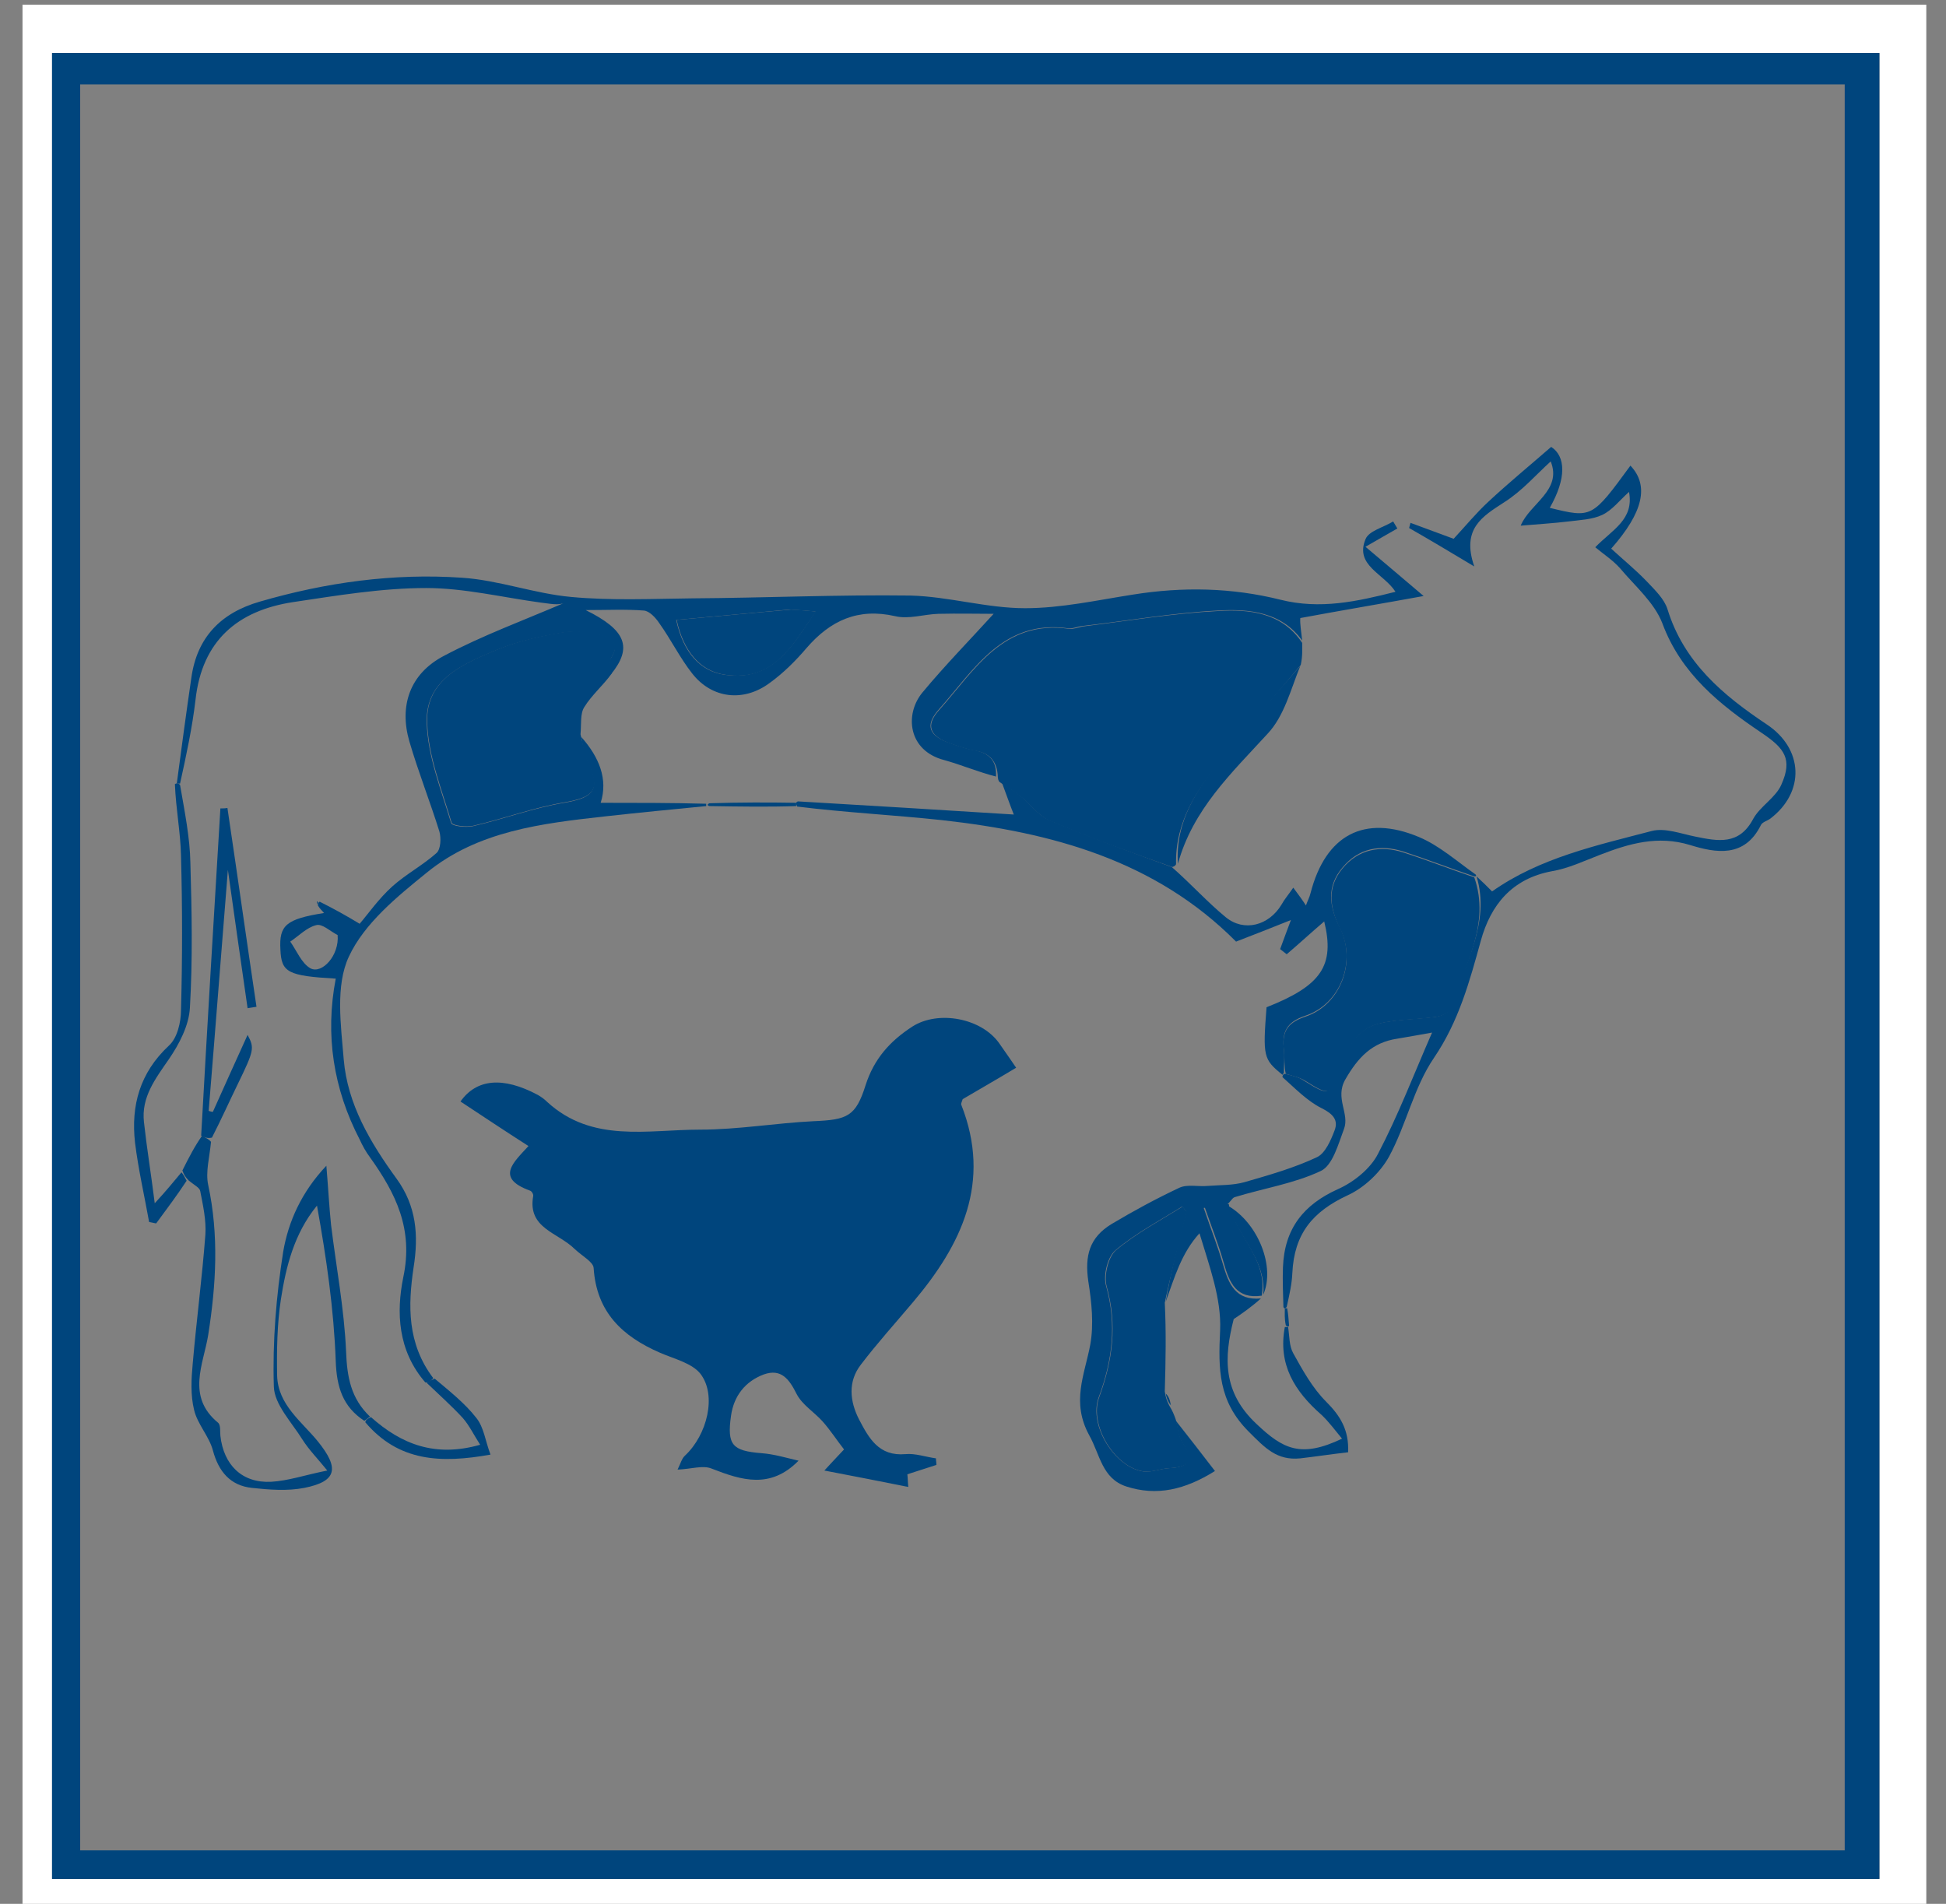
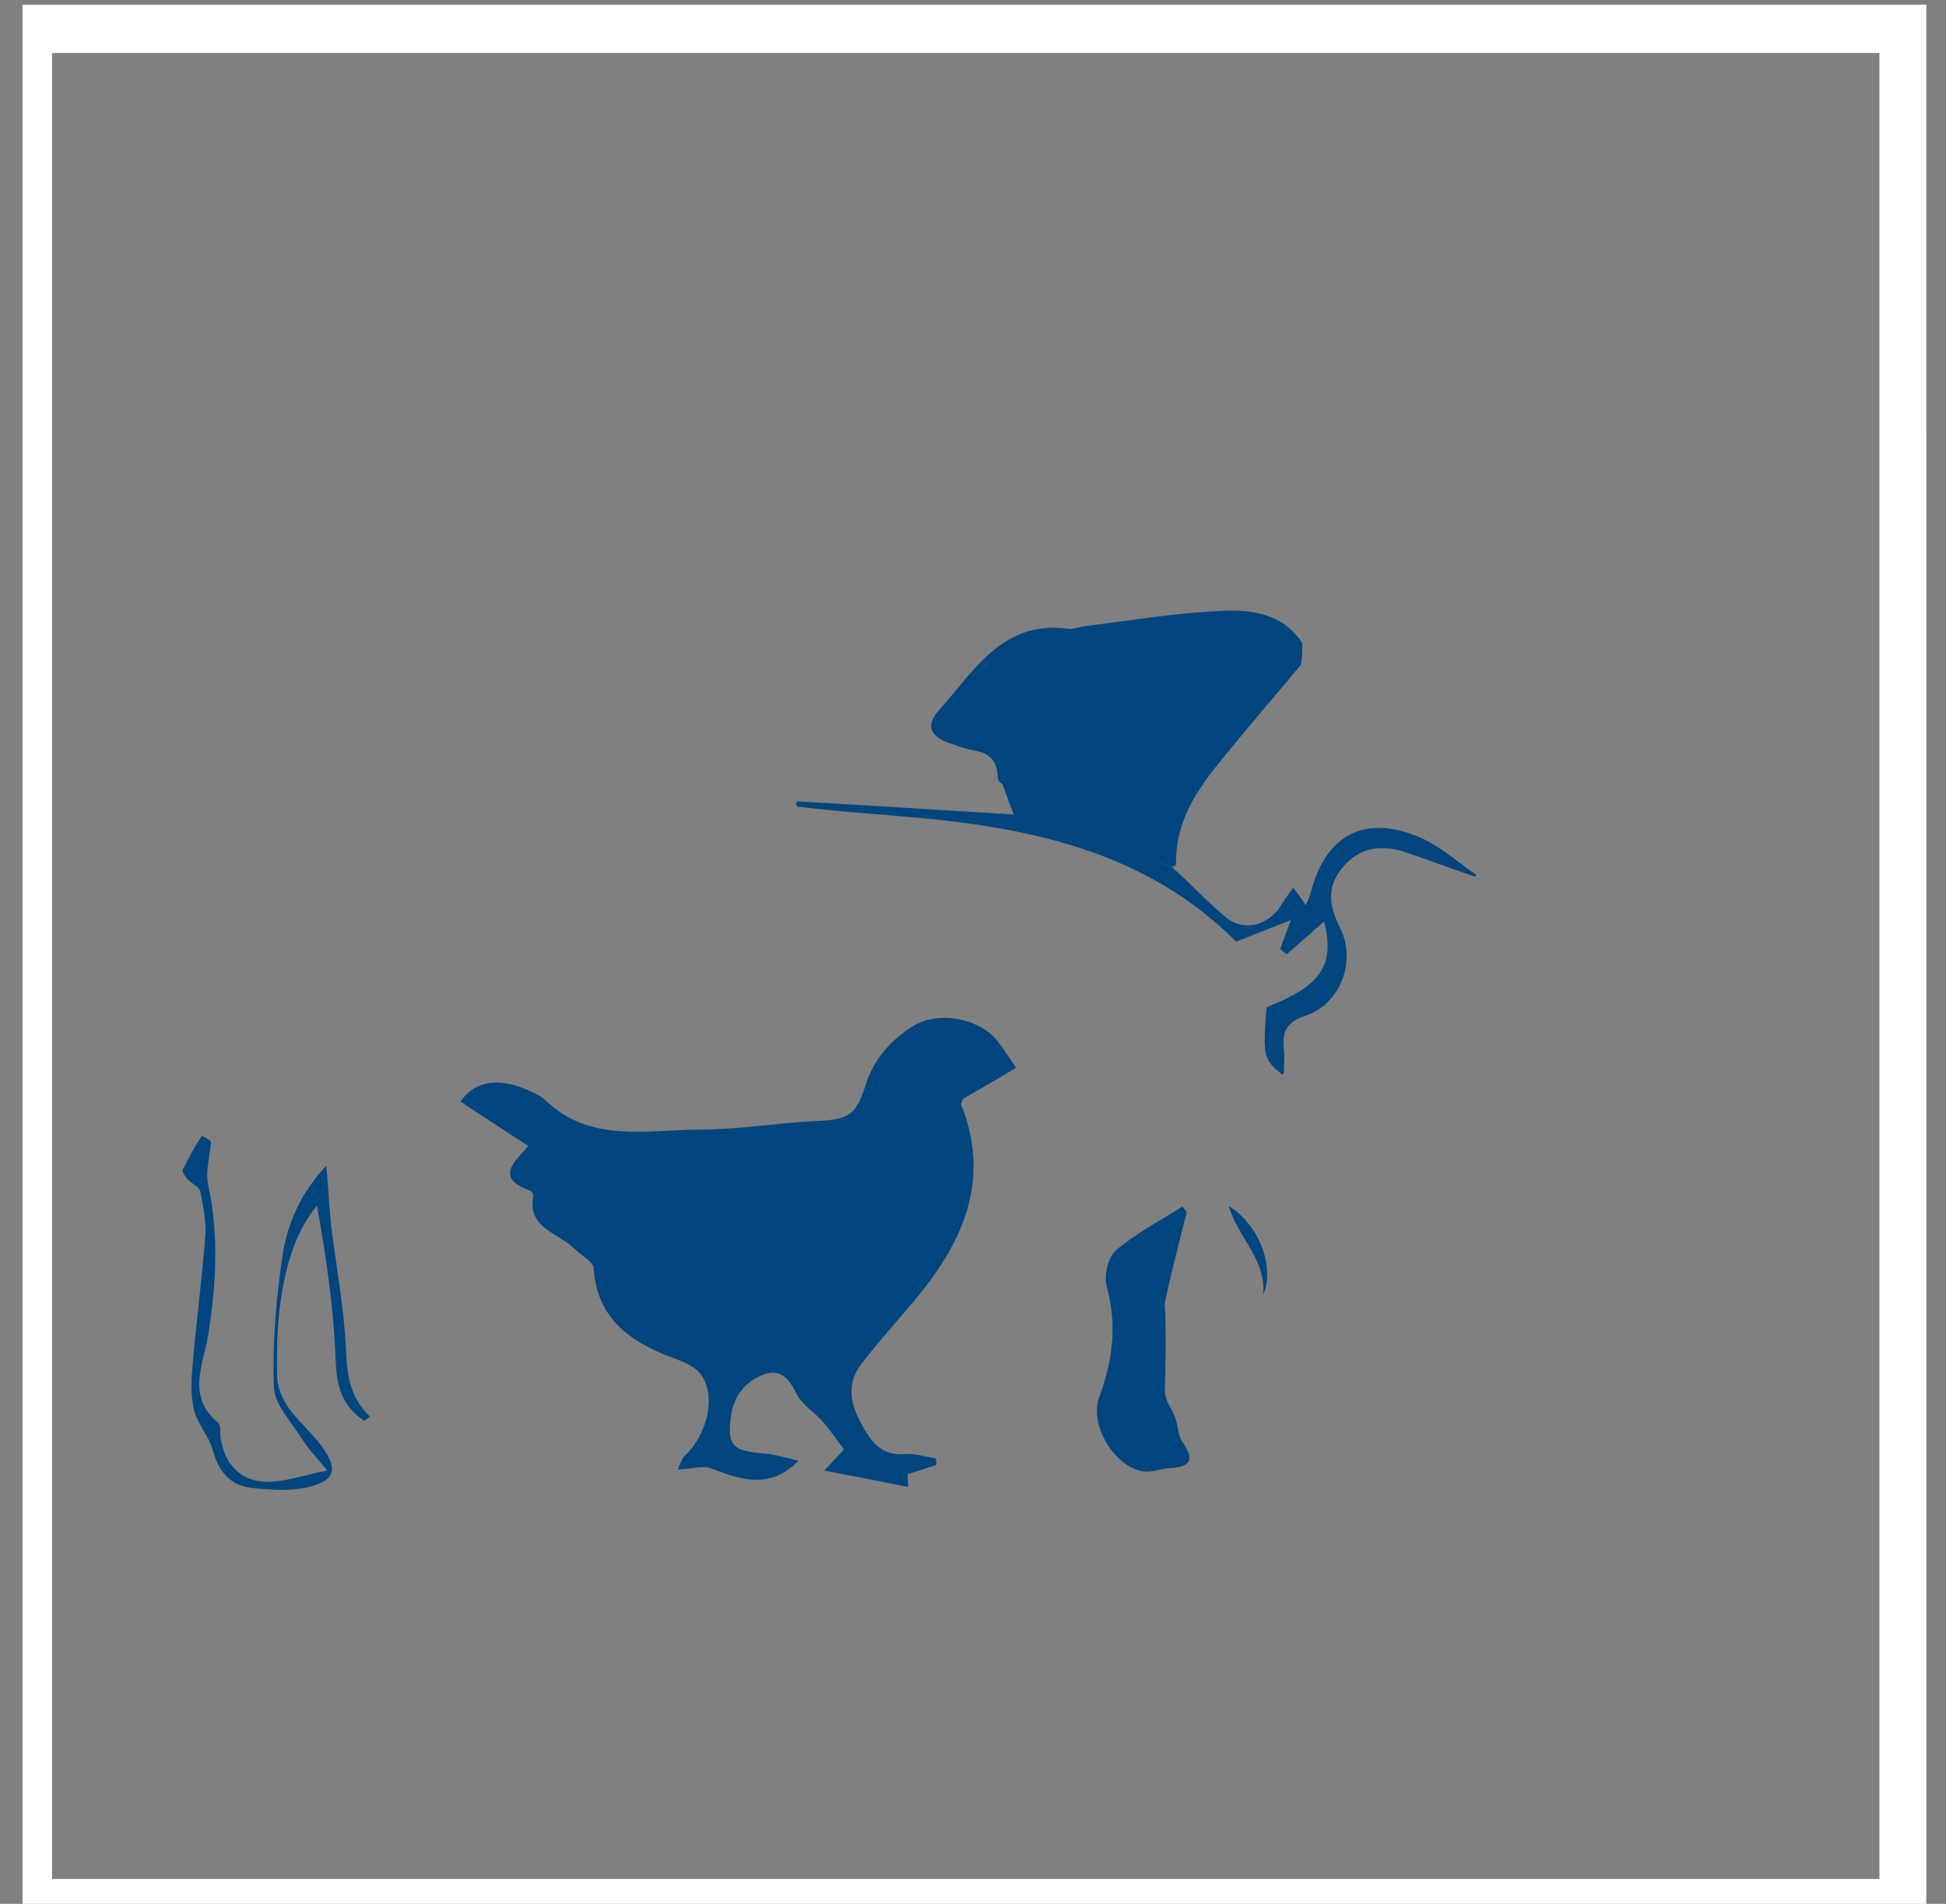
<svg xmlns="http://www.w3.org/2000/svg" version="1.1" id="Layer_1" x="0" y="0" viewBox="0 0 415 406" xml:space="preserve">
  <rect x="0" y="0" width="415" height="406" fill="#808080" stroke="none" />
  <style>.st1{fill:#00457d}</style>
  <path d="M410.8 91v316H4.8V1h406v90m-10 6.5V11.3H11.1v389.4h389.7V97.5z" fill="#fff" />
-   <path class="st1" d="M400.8 98v302.7H11.1V11.3h389.7V98M49.3 18H17.1v376.6h376.3V18H49.3z" />
  <path class="st1" d="M122.6 266.4c-3.6-3.6-10.1-4.4-8.9-11.3.1-.4-.3-1.1-.7-1.2-7.4-2.7-3.5-6-.3-9.5-5-3.2-9.8-6.4-14.5-9.5 3.4-4.8 9-5.4 16.5-1.4.7.4 1.4.9 2 1.5 9.6 8.8 21.4 5.9 32.6 5.9 8.1 0 16.1-1.4 24.2-1.8 7.2-.3 9-1 11.1-7.7 1.8-5.6 5.2-9.4 10-12.5 5.5-3.5 14.7-1.8 18.5 3.6 1.5 2.1 2.9 4.2 3.6 5.2-4.5 2.7-8 4.7-11.4 6.7-.2.6-.4 1-.3 1.2 6.5 16.5.1 29.8-10.3 42.1-3.7 4.4-7.6 8.7-11.1 13.3-2.8 3.6-2.4 7.8-.4 11.7 2.1 4 4.2 7.9 9.9 7.4 2.1-.2 4.3.6 6.5.9 0 .5.1.9.1 1.4-2.1.7-4.1 1.3-6.2 2 .1.8.1 1.8.2 2.7-5.9-1.2-11.7-2.3-17.9-3.5 1.1-1.2 2.4-2.6 4.2-4.5-1.5-1.9-2.9-4.1-4.6-6-1.8-2-4.3-3.5-5.5-5.8-1.6-3.2-3.3-5.5-7-4.2-4 1.5-6.4 4.6-7 8.8-.9 6.3.3 7.5 6.5 8 2.7.2 5.3 1 7.9 1.6-6 6.1-12.1 4.2-18.5 1.7-1.9-.8-4.4.1-7.3.2.6-1.2.9-2.4 1.6-3 4.7-4.4 6.8-12.8 3.3-17.4-1.8-2.3-5.6-3.2-8.6-4.5-8.1-3.5-13.6-8.7-14.2-18.1-.1-1.3-2.4-2.5-4-4zm128.2-82.1c-.1.2-.2.4-.8.6-9.1-3.2-17.8-6.3-26.2-9.9-2.3-1-4-3.4-6.1-5.1-1.3-1-2.7-1.9-4.2-2.9-.5-.3-.6-.5-.7-1.2-.1-3.5-1.8-5.2-4.8-5.7-1.8-.3-3.5-.9-5.2-1.5-4.4-1.5-5.6-3.8-2.5-7.2 7.5-8.4 13.6-19.3 27.7-17.3.9.1 1.9-.3 2.9-.5 9.6-1.2 19.2-2.8 28.9-3.3 6.6-.4 13.6.3 17.9 6.8 0 1.4.1 2.8-.3 4.7-5.8 7-11.4 13.4-16.7 20-5.4 6.5-10.1 13.4-9.9 22.5z" />
-   <path class="st1" d="M277.7 136.6c-4.4-6.1-11.3-6.8-18-6.4-9.7.5-19.3 2.2-28.9 3.3-1 .1-2 .6-2.9.5-14.1-2-20.2 8.9-27.7 17.3-3.1 3.5-2 5.7 2.5 7.2 1.7.6 3.4 1.2 5.2 1.5 3 .6 4.7 2.2 4.5 5.6-3.9-1-7.4-2.5-11-3.5-7.8-2-8.5-9.8-4.7-14.4 4.9-5.9 10.3-11.4 15.2-16.8-3.2 0-7.5-.1-11.8 0-3.1.1-6.3 1.2-9.2.5-7.9-1.8-13.8.9-18.9 6.8-2.3 2.7-4.9 5.3-7.8 7.4-5.6 4.2-12.4 3.4-16.6-2-2.6-3.3-4.5-7.2-7-10.7-.8-1.2-2.1-2.6-3.3-2.7-3.9-.3-7.8-.1-12.4-.1 8.7 4.3 10 8 5.4 13.7-.2-1.3-.6-2.7 0-3.5 1.9-2.9.1-4.2-2.1-4.8-2.6-.6-5.5-1-8.1-.6-4.7.8-9.5 1.8-13.9 3.6-7.2 3-15.5 6.3-15.2 15.6.2 7.2 3.1 14.4 5.2 21.4.2.7 3.1 1 4.6.7 6.5-1.5 12.9-3.9 19.5-5 6.4-1.1 7.8-2.8 5-8.7-.8-1.7-1.1-3.6-1.3-5.3 3.8 4.3 5.7 9 4.1 14 7.7 0 15.1 0 22.5.2v.5c-7.2.7-14.4 1.4-21.6 2.2-13.5 1.5-27.1 3.1-38 12-6.3 5.1-13.3 10.8-16.6 17.9-2.9 6.2-1.7 14.6-1.1 21.9.8 9.6 5.7 17.8 11.3 25.5 4.2 5.8 4.7 12 3.6 18.9-1.2 8.1-1.4 16.2 4.2 23.6-.6.7-1 1-1.7.9-5.9-6.8-6.2-15-4.7-22.4 2.2-10.3-1.6-17.9-7.1-25.6-.9-1.2-1.6-2.5-2.2-3.8-5.6-10.8-7.4-22.3-5.1-34.3-10.2-.6-11.6-1.3-11.8-6.2-.3-5.2 1.2-6.5 9.3-7.8-.4-.5-.9-.9-1.3-1.6 0-.2 0-.7.4-.8 3 1.5 5.7 3 8.5 4.7 1.8-2.1 4.1-5.4 7-8 2.9-2.6 6.5-4.5 9.4-7.1.9-.8 1-3.2.6-4.6-2-6.4-4.5-12.7-6.4-19.2-2.2-7.6.1-14.4 7.3-18.2 8.3-4.4 17.3-7.7 25.9-11.4-1.4.7-3.3.2-5.2 0-8.1-1.1-16.3-3.1-24.4-3.1-9.5 0-19 1.6-28.4 3-11.8 1.8-19.4 8.2-20.8 20.8-.7 6-2 12-3.3 17.9h-.7c1-7.5 2-15 3.1-22.5 1.2-8.7 6.3-13.9 14.6-16.3 14.1-4.1 28.5-6.1 43.1-5.1 7.8.5 15.5 3.4 23.3 4.1 8.5.8 17.2.4 25.8.3 15.5-.1 31-.8 46.5-.6 8.2.2 16.3 2.7 24.5 2.7 7.7 0 15.3-1.7 23-2.9 10.6-1.7 21.1-1.5 31.5 1.1 8.4 2.1 16.2.4 24.5-1.7-2.5-3.9-8.7-5.6-6.4-11.2.7-1.8 3.8-2.5 5.9-3.8l.9 1.5c-1.9 1.1-3.7 2.1-6.8 3.9 4 3.4 7.6 6.4 12.4 10.5-9.3 1.7-17.7 3.1-26.3 4.7-.1 1.3.2 2.8.4 4.8M168.2 130c-8 .7-16 1.5-24 2.2 1.5 7 5.2 11 10.4 11.7 10.3 1.4 14.3-6.1 19.3-13.5-2-.2-3.4-.3-5.7-.4M72 199.4c-1.6-.8-3.3-2.5-4.6-2.1-2 .5-3.7 2.3-5.5 3.5 1.4 2 2.4 4.6 4.3 5.7 2.5 1.3 6.2-2.8 5.8-7.1z" />
-   <path class="st1" d="M314.9 186.9c1.2 1.1 2.4 2.3 3.3 3.2 10.2-7.2 22.3-9.8 34.1-12.9 2.8-.7 6.2.6 9.2 1.2 4.9 1 9.4 1.9 12.4-3.8 1.5-2.7 4.8-4.5 6-7.3 2.4-5.4.7-7.7-4.2-11-8.9-6-17.2-12.6-21.2-23.4-1.7-4.4-5.8-7.9-9-11.7-1.5-1.7-3.5-3-5.3-4.5 3.7-3.8 8.3-5.9 7.2-11.8-2.1 1.9-3.6 3.9-5.7 4.9-2.1 1-4.8 1.1-7.2 1.4-3.3.4-6.7.6-10.2.9 1.9-4.7 8.9-7.5 6.4-13.7-3.1 2.8-6.1 6.3-9.9 8.7-4.6 3-9.2 5.6-6.4 13.7-5.5-3.3-9.7-5.8-13.9-8.2.1-.4.2-.7.3-1.1 3.5 1.3 7 2.6 9.2 3.4 2.6-2.8 4.9-5.6 7.4-7.9 4.3-4 8.8-7.7 13.4-11.7 3.1 2 3.3 6.7-.3 13 9 2.2 9 2.2 17.2-9 4 4.2 2.8 9.9-4.1 17.7 2.5 2.3 5.2 4.5 7.6 7 1.7 1.8 3.7 3.7 4.4 5.9 3.5 11.4 11.9 18.4 21.2 24.6 7.8 5.2 8.2 14.4.7 20.1-.7.5-1.7.7-2 1.4-3.5 7-9.6 5.9-15.1 4.2-6.9-2.1-13-.3-19.2 2.1-3.4 1.3-6.7 2.9-10.3 3.5-8.5 1.6-13 7.2-15.1 14.8-2.4 8.7-4.7 17.2-10 25-4.3 6.3-5.9 14.3-9.6 21.1-1.9 3.4-5.3 6.6-8.8 8.2-7.5 3.5-11.4 8.2-11.8 16.6-.1 2.3-.6 4.5-1.2 7.2-.3.4-.6.4-.7 0-.1-3.1-.2-5.8-.1-8.4.3-8.3 4.4-13.4 11.7-16.7 3.4-1.5 7-4.4 8.6-7.6 4.3-8.2 7.6-16.9 11.5-25.8-2.7.5-5.1.9-7.4 1.3-5.4.8-8.4 4-11.1 8.7-2.3 4 1 7.3-.3 10.6-1.2 3.2-2.4 7.7-4.9 8.9-5.7 2.7-12.2 3.7-18.4 5.6-.6.2-.9 1.1-1.8 1.7-2.1.3-3.7.4-4.8.6 1.5 4.4 3 8.2 4.1 12 1.2 4.2 2.7 7.8 8.1 7.3-2 1.8-4 3.2-5.8 4.4-2.1 8.2-2.4 15.6 4.9 22.4 5.6 5.3 9.4 7.3 18.2 3.1-1.5-1.8-2.8-3.6-4.4-5.1-5.7-5-9.3-10.7-7.8-18.7h.7c.3 1.9.2 4 1.1 5.6 2 3.6 4.1 7.4 7 10.3 3 3 4.9 6 4.7 10.8-3.5.4-6.8.9-10.2 1.3-5 .5-7.5-2.2-11-5.7-6.5-6.5-6.5-13.3-6.1-21.6.3-6.8-2.3-13.7-4.4-20.7-3.9 4.3-5.3 9.4-7.2 14.6 1.1-6.4 2.7-12.8 4.4-19.2-.3-.4-.6-.8-.9-1.1-4.8 3-9.9 5.7-14.2 9.3-1.7 1.4-2.7 5.4-2 7.7 2.3 8.2 1.3 15.9-1.6 23.7-2.2 6 3.5 15 9.6 15.8 1.7.2 3.6-.6 5.3-.7 4.2-.2 5.6-1.6 2.9-5.5-.9-1.3-.9-3.1-1.4-4.7 2.7 3.4 5.4 6.9 8.4 10.8-6.4 4-12.4 5.4-18.9 3.3-5.2-1.7-5.6-6.8-7.9-10.9-3.9-7.1-1-12.9.2-19.3.8-4.4.3-9.1-.4-13.5-.8-5.5.2-9.4 5-12.3 4.7-2.8 9.5-5.4 14.4-7.7 1.7-.8 4-.2 6.1-.4 2.6-.2 5.3-.1 7.8-.8 5.2-1.5 10.5-3 15.4-5.3 1.8-.8 3-3.6 3.8-5.7.9-2.3-.4-3.6-2.8-4.8-3-1.5-5.5-4.1-8.3-6.6 0-.4.2-.7.6-.7 1.6.4 2.9.7 3.9 1.4 5.3 3.3 5.5 3.4 7.6-2.4 1.6-4.4 3.6-8.5 8.3-9.7 4-1 8.4-.9 12.5-1.5 1.2-.2 3-1.2 3.3-2.2 2.5-9.1 8.2-17.6 5.2-27.7-.1.1 0 0 0 0z" />
  <path class="st1" d="M213.7 167c1.3.9 2.8 1.8 4 2.8 2.1 1.7 3.7 4.1 6.1 5.1 8.5 3.6 17.1 6.7 26.1 10 4.1 3.6 7.6 7.5 11.5 10.7 3.9 3.2 9.2 1.8 11.9-2.7.6-1.1 1.4-2 2.5-3.6 1.2 1.6 2 2.7 2.7 3.8.3-.9.8-1.8 1-2.7 3.2-12.3 11.4-16.8 23.1-11.9 4.3 1.8 8 5.1 12.1 8 .2.3.1.4-.3.4-5.3-1.8-10.2-3.7-15.1-5.3-5-1.6-9.6-.7-13 3.4-3.4 4-2.9 8.3-.5 12.9 3.5 7.1.1 16.2-7.4 18.7-4.2 1.4-5 3.6-4.6 7.2.2 1.6 0 3.3 0 5 0 0-.2.2-.3.4-4.1-3.3-4.2-3.9-3.4-14.4 11.7-4.6 14.6-8.9 12.3-18.3-2.7 2.3-5.3 4.7-8 7-.5-.4-.9-.7-1.4-1.1.7-2 1.5-4 2.3-6.2-4 1.6-7.8 3.1-11.7 4.6-17.3-17.4-39.4-23.3-62.7-25.9-10.2-1.1-20.4-1.6-30.9-2.9-.3-.6-.3-1 .2-1.1 15.4.9 30.2 1.8 46 2.8-.8-2-1.6-4.3-2.5-6.7zm37 135.6c.6 1.9.6 3.7 1.5 5 2.8 3.9 1.4 5.3-2.9 5.5-1.8.1-3.6.9-5.3.7-6.1-.7-11.8-9.8-9.6-15.8 2.9-7.9 3.9-15.5 1.6-23.7-.6-2.3.3-6.2 2-7.7 4.3-3.6 9.4-6.3 14.2-9.3.3.4.6.8.9 1.1-1.6 6.4-3.3 12.8-4.7 19.4.3 6.2.2 12.2 0 18.9.2 1.5.6 2.4 1.1 3.3.5.8.8 1.5 1.2 2.6zm-173 .4c-4.6-3-5.9-7.2-6.1-12.7-.4-11.1-2-22.1-4-33.2-4.9 6-6.6 13-7.7 20-.8 5.3-.9 10.8-.8 16.3.2 6.2 5.2 9.7 8.7 14 4.6 5.7 4.1 8.5-2.9 9.9-3.6.7-7.5.4-11.2 0-4.6-.5-7.1-3.5-8.3-8-.8-3-3.3-5.6-4-8.6-.8-3.2-.6-6.7-.3-9.9.8-9.2 2-18.3 2.7-27.5.2-3.1-.5-6.2-1.1-9.3-.1-.7-1.3-1.3-2.4-2.2-.8-.8-1.1-1.3-1.4-2.2 1.4-2.8 2.7-5.3 4.2-7.4.8.5 1.4.7 1.9 1.3-.3 3.3-1.2 6.4-.6 9.2 2.3 10.7 1.7 21.2 0 32-1 6.2-4.7 13.1 2.1 18.7.6.5.4 1.9.5 2.8.7 6.2 4.6 10.1 10.8 9.8 3.7-.2 7.4-1.5 12-2.4-2.1-2.6-3.9-4.4-5.3-6.6-2.3-3.7-6-7.5-6.1-11.3-.3-9.6.5-19.3 2-28.8 1.1-6.4 3.9-12.7 9.2-18.3.4 4.8.6 8.7 1 12.6 1.1 9 2.8 17.9 3.2 26.9.2 5.5 1 10.1 5.1 14-.6.5-.9.7-1.2.9z" />
-   <path class="st1" d="M38.7 250c.4.5.7 1 1.1 1.8-2.1 3.2-4.3 6.1-6.5 9.1l-1.5-.3c-1-5.6-2.3-11.2-3-16.9-.9-7.9 1-14.9 7.2-20.7 1.8-1.6 2.6-5 2.6-7.6.3-10.9.3-21.9 0-32.9-.1-5-1.1-10-1.3-15.3.3-.2.8-.2 1.1.2 1 5.8 2.1 11.2 2.2 16.6.3 10.3.5 20.6-.1 30.9-.2 3.8-2.3 7.8-4.5 11-2.9 4.2-5.9 8.1-5.3 13.4.6 5.5 1.5 10.9 2.3 17.3 2.5-2.7 4.1-4.7 5.7-6.6zm212.5-65.8c-.6-9 4.1-16 9.4-22.6 5.4-6.6 10.9-13 16.7-19.6-2 4.9-3.4 10.7-7 14.5-7.7 8.4-15.9 16.1-19.1 27.7zM77.9 303.3c.1-.5.4-.7 1.2-1.1 6.6 5.9 13.8 8.6 23.3 5.9-1.3-2-2.3-4.1-3.7-5.7-2.4-2.6-5.1-5-7.7-7.5.5-.3 1-.6 1.7-.9 3.2 2.7 6.4 5.2 8.9 8.4 1.6 2 1.9 4.9 3 7.8-10.6 1.9-19.6 1.5-26.7-6.9zm91.9-132.1v.7c-6 .2-12 .1-18.5 0-.5-.1-.5-.4 0-.6 6.4-.2 12.5-.2 18.5-.1zm79.9 128.5c-.5-.6-.9-1.4-1.1-2.5.6.5.9 1.3 1.1 2.5zm25.2-17.1c0 .4-.4.4-.7 0-.3-1.5-.2-2.5-.2-3.6h.5c.2 1.1.3 2.1.4 3.6zM130.4 143.7c-1.8 2.5-4.2 4.5-5.8 7.1-.9 1.4-.6 3.6-.8 5.8.6 2.2.8 4.1 1.6 5.8 2.8 5.9 1.4 7.6-5 8.7-6.6 1.1-13 3.5-19.5 5-1.5.3-4.4 0-4.6-.7-2.1-7.1-5-14.2-5.2-21.4-.3-9.3 8-12.6 15.2-15.6 4.4-1.8 9.2-2.8 13.9-3.6 2.6-.4 5.5-.1 8.1.6 2.2.5 4 1.9 2.1 4.8-.5.8-.2 2.2 0 3.5zm38.3-13.7c1.8.1 3.3.2 5.3.4-5.1 7.4-9 15-19.3 13.5-5.2-.7-8.9-4.8-10.4-11.7 8-.7 16-1.5 24.4-2.2zM67.8 192.9c-.1-.1-.3-.4-.2-.7.2 0 .2.4.2.7zM274.2 229c-.4-1.7-.2-3.3-.4-5-.4-3.7.4-5.8 4.6-7.2 7.5-2.5 10.9-11.7 7.4-18.7-2.3-4.6-2.8-8.9.5-12.9 3.4-4.1 8.1-5 13-3.4 5 1.6 9.8 3.5 15.1 5.3 3.5 10-2.1 18.5-4.5 27.5-.3 1-2.1 2-3.3 2.2-4.2.7-8.5.5-12.5 1.5-4.8 1.2-6.7 5.3-8.3 9.7-2.1 5.8-2.3 5.7-7.6 2.4-1.2-.7-2.4-.9-4-1.4zm-5.1 47.3c-5.4.8-6.9-2.7-8.1-6.9-1.1-3.9-2.6-7.7-4.1-12 1.1-.1 2.7-.3 4.8-.6.4-.1.4 0 .4.4.7 1.8 1.3 3.3 2.1 4.7 2.5 4.5 5.8 8.7 4.9 14.3-.1 0 0 0 0 .1zM42.9 242.2c1.3-23.4 2.7-46.6 4.1-69.8.5 0 1 0 1.5-.1 2.1 14.1 4.1 28.3 6.2 42.4-.6.1-1.3.2-1.9.3-1.4-9.7-2.8-19.5-4.2-29.5-1.4 17.4-2.7 34.4-4.1 51.4.3.1.6.2.9.2 2.5-5.6 5-11.1 7.4-16.4 1.5 2.8 1.4 3.3-2.1 10.5-1.8 3.7-3.5 7.5-5.5 11.4-.9.2-1.5 0-2.3-.4z" />
  <path class="st1" d="M269.4 276.1c.5-5.6-2.8-9.7-5.3-14.2-.8-1.4-1.5-2.9-2.1-4.7 6.3 3.7 10 12.9 7.4 18.9z" />
</svg>